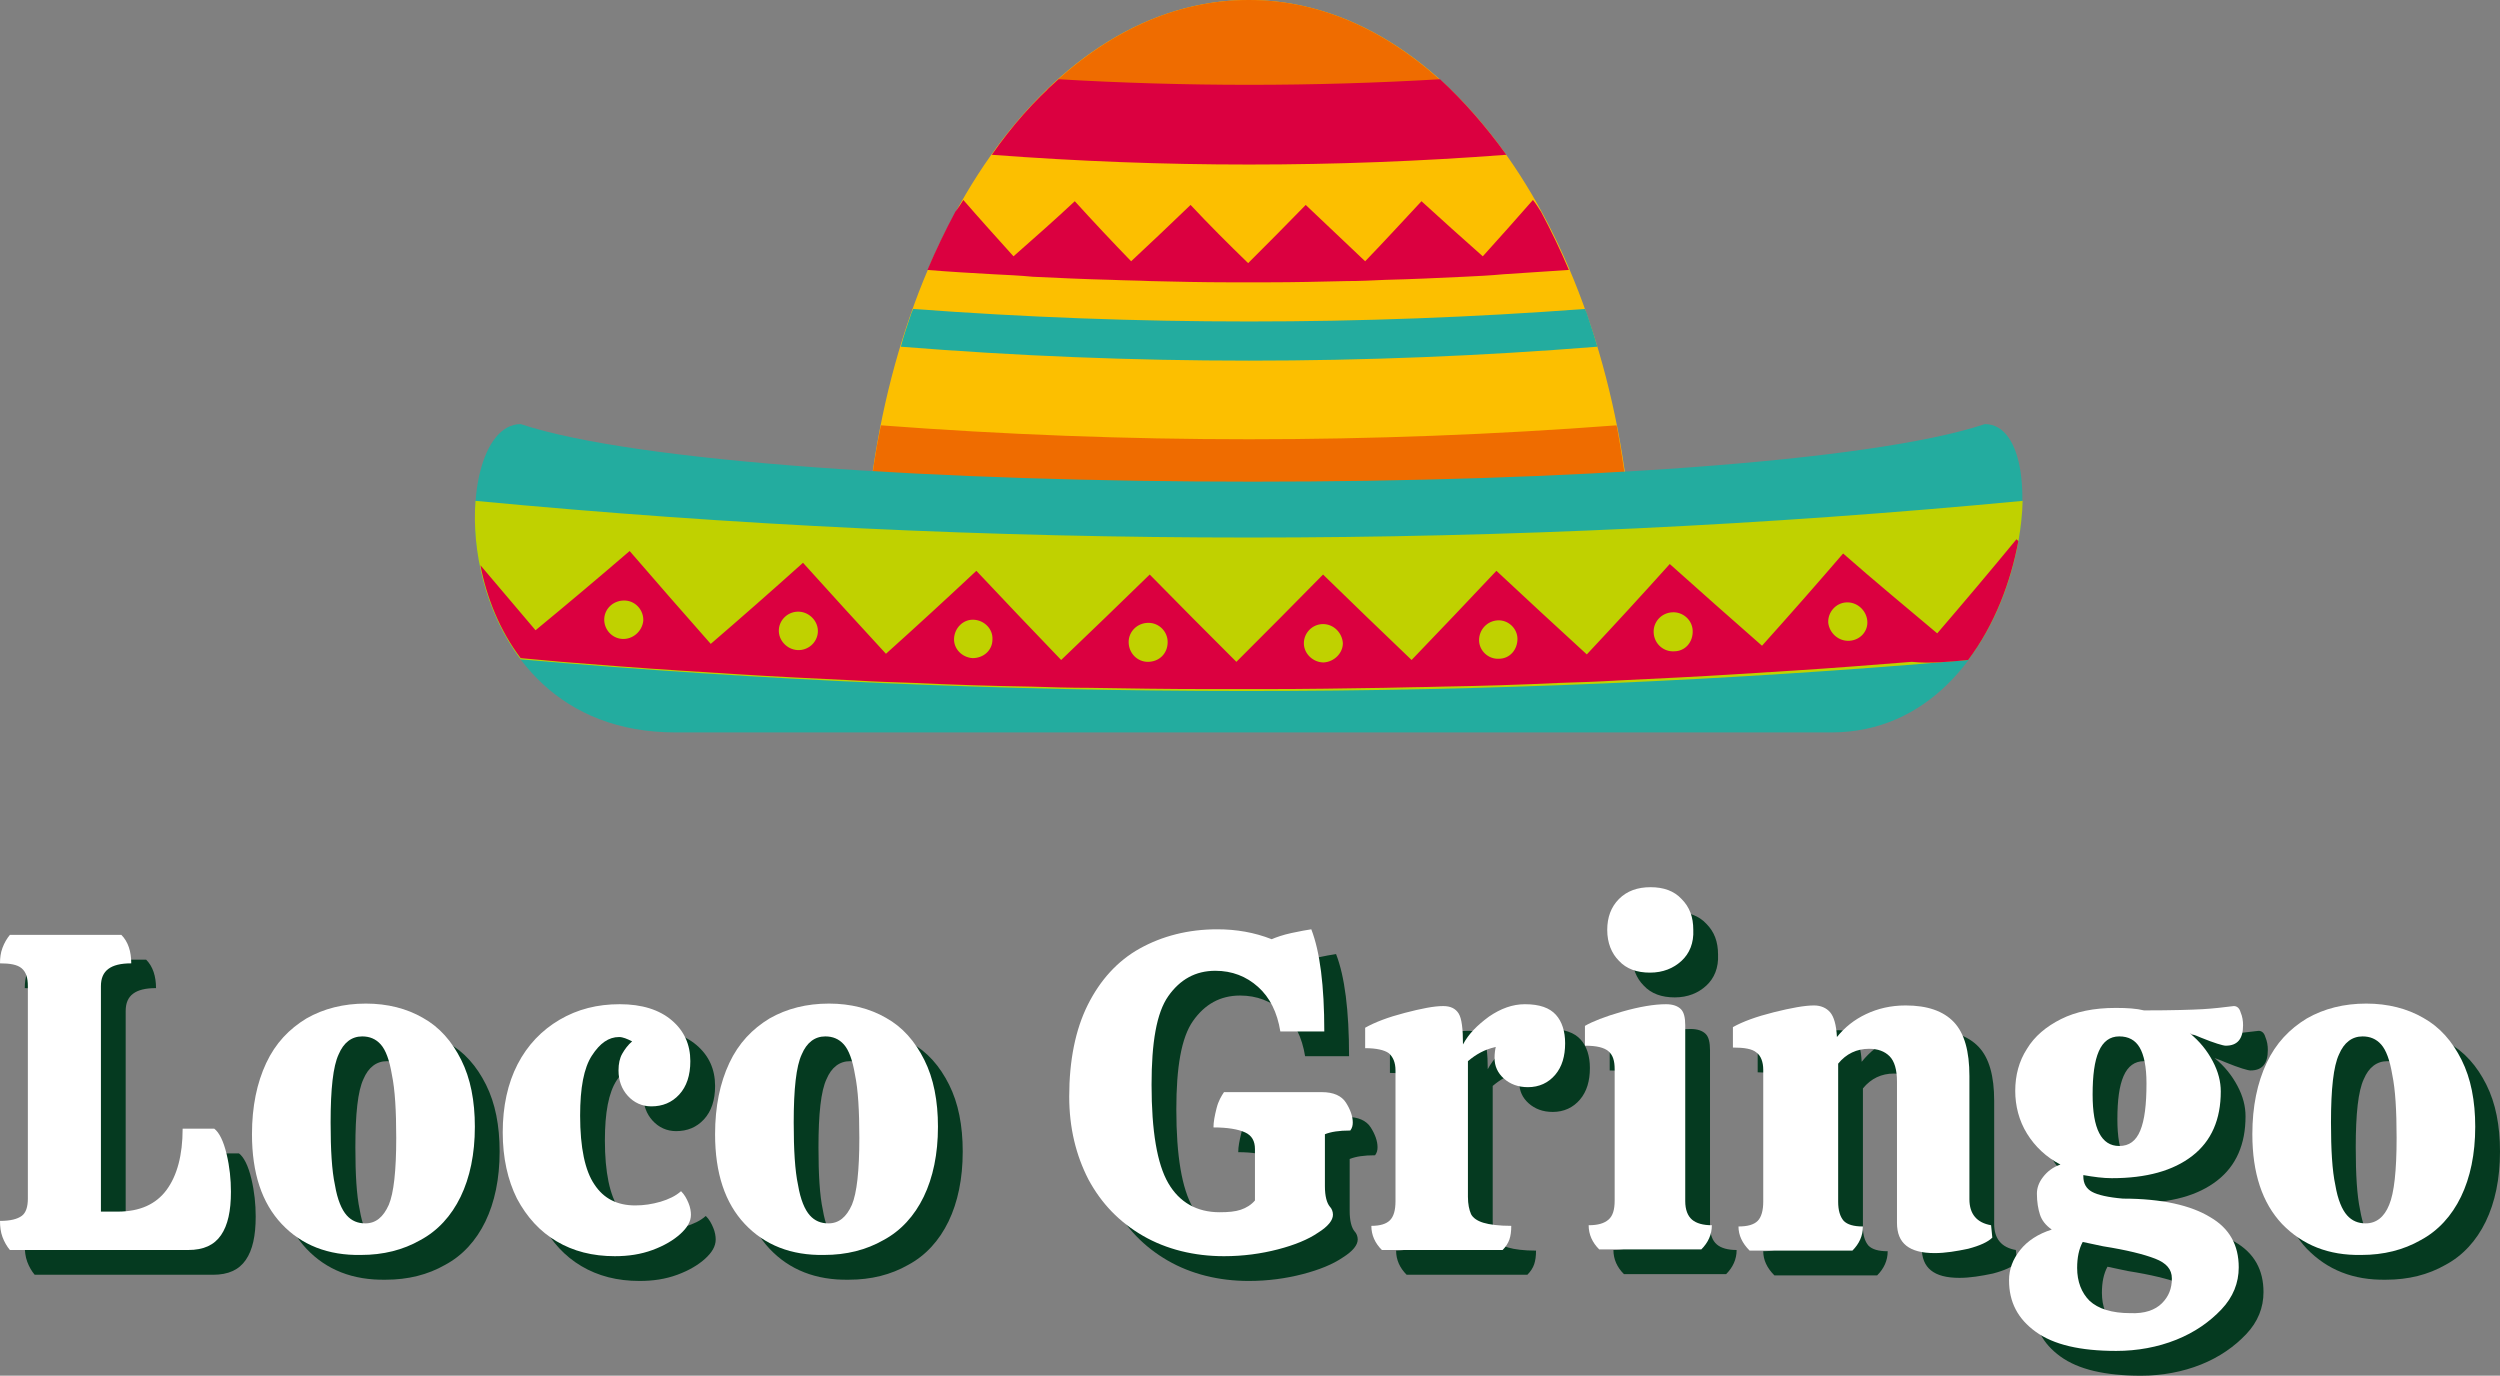
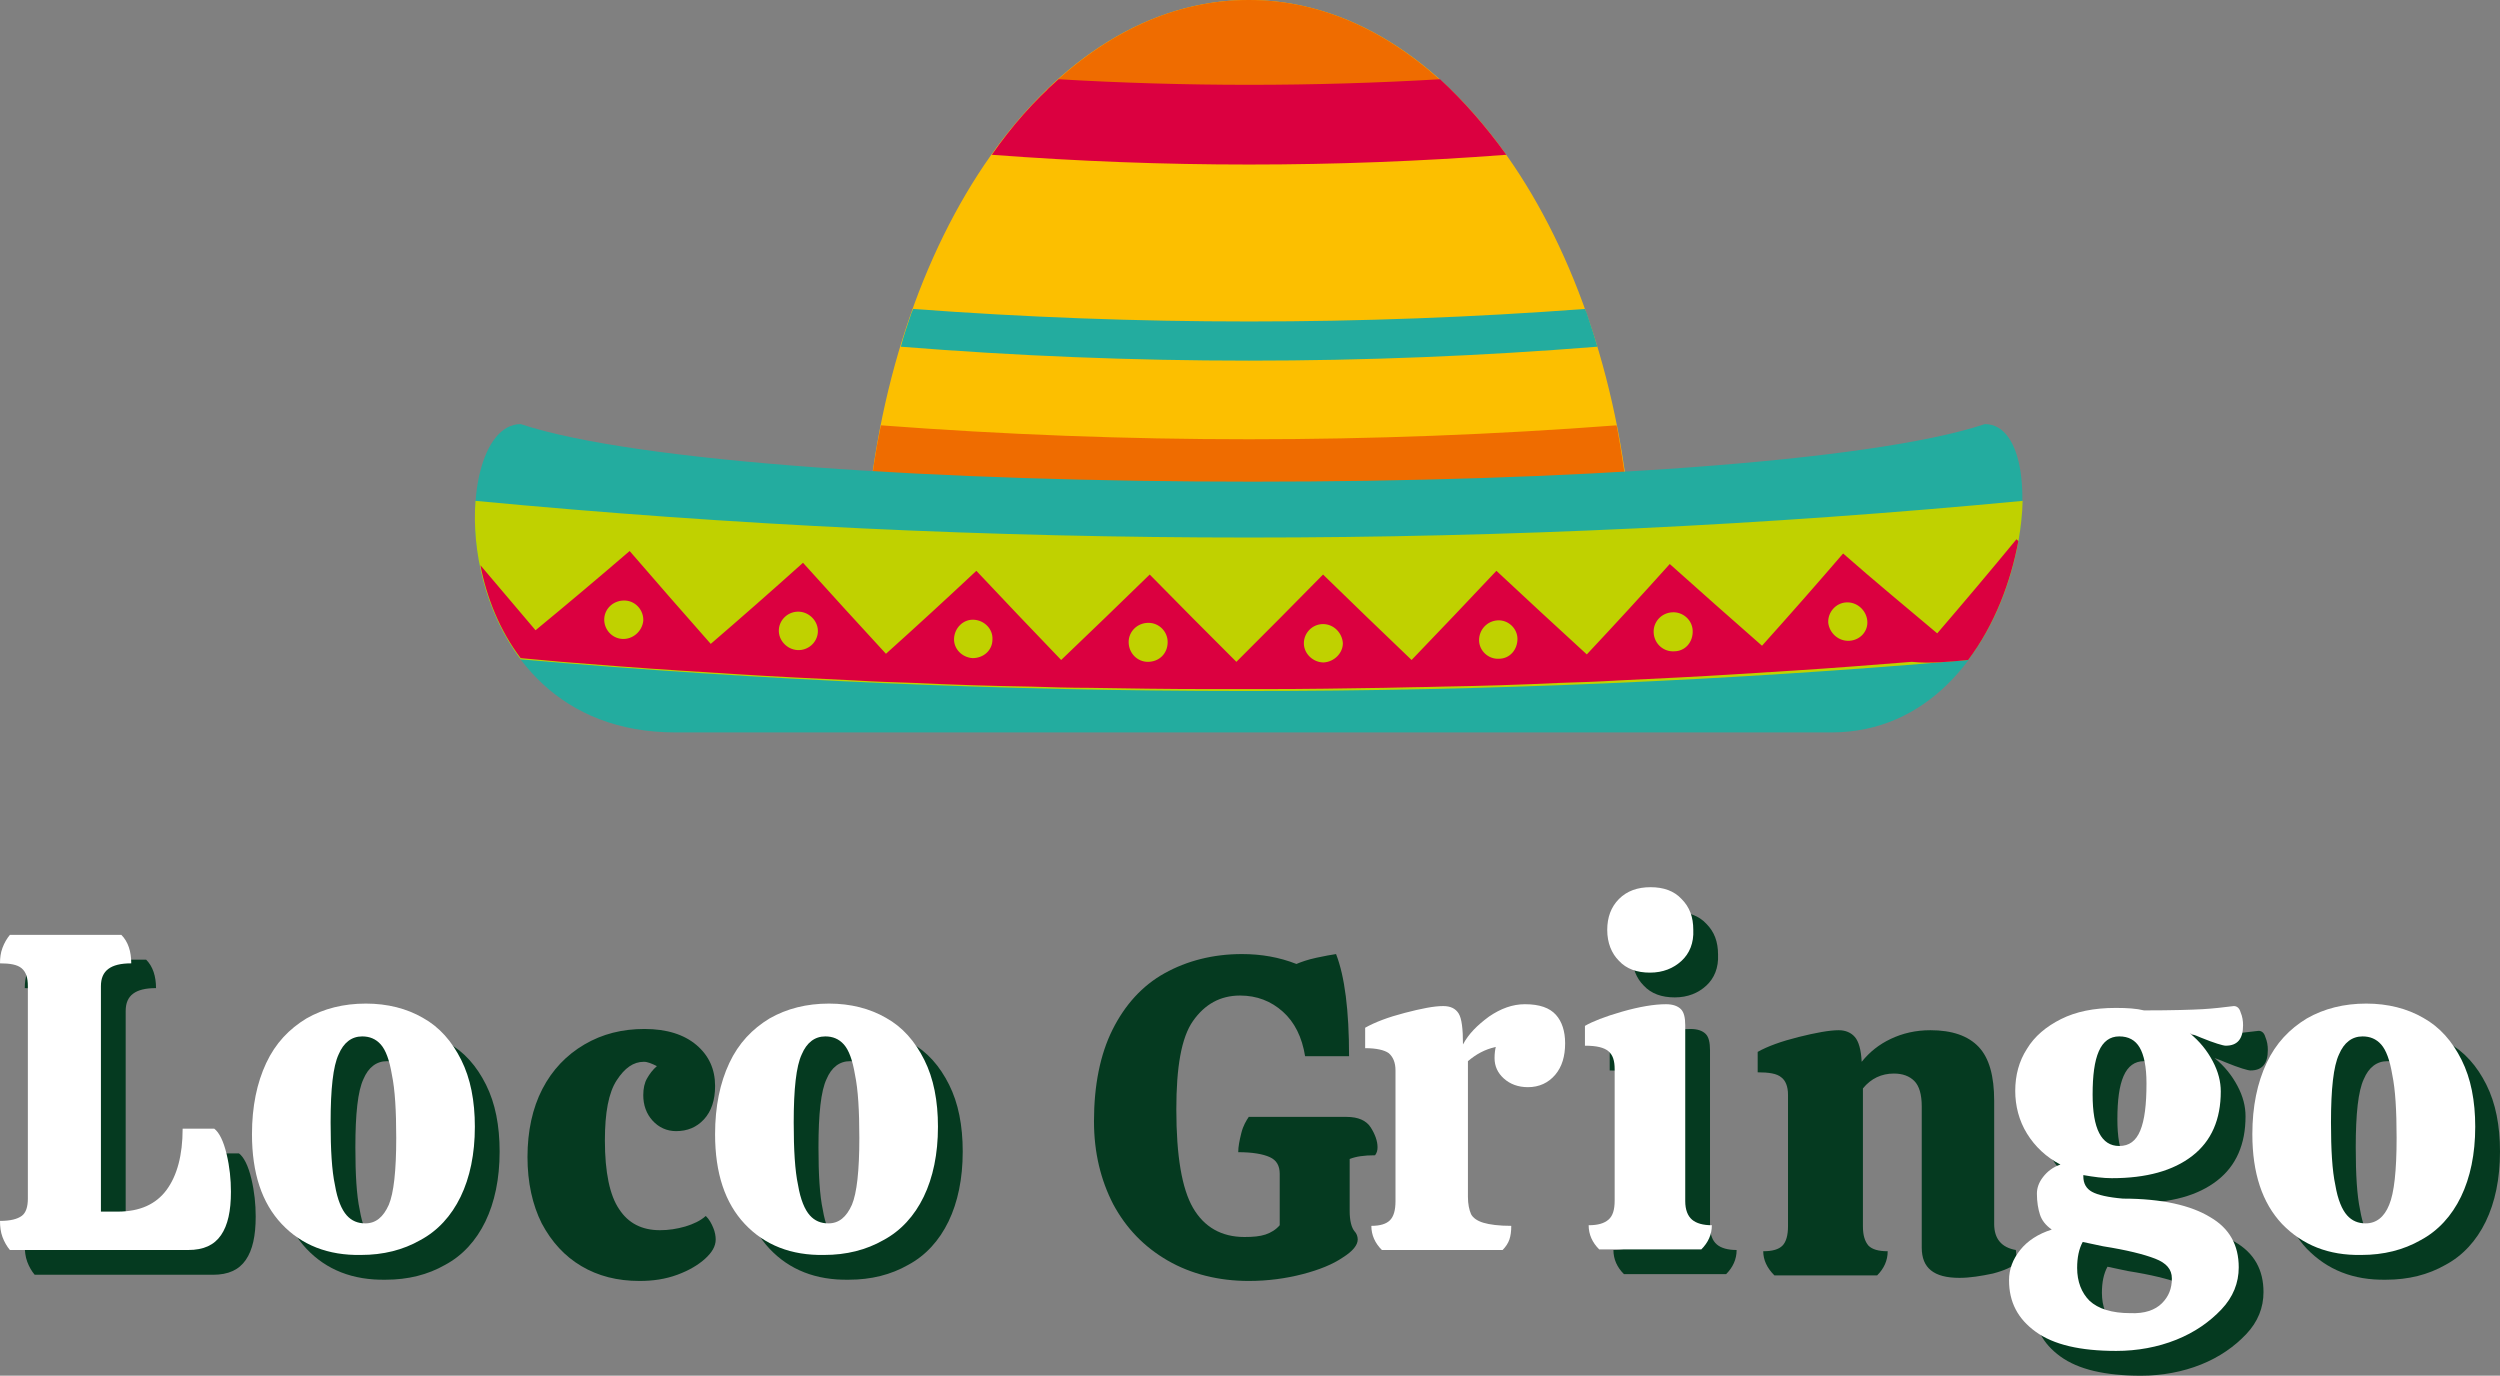
<svg xmlns="http://www.w3.org/2000/svg" version="1.1" id="Ebene_1" x="0px" y="0px" viewBox="0 0 403.8 222.2" style="enable-background:new 0 0 403.8 222.2;" xml:space="preserve">
  <rect x="0" y="0" width="403.8" height="222.2" fill="#808080" stroke="none" />
  <style type="text/css">
	.st0{fill:#053A20;}
	.st1{fill:#FFFFFF;}
	.st2{fill:#FCBF00;}
	.st3{fill:#EF6C00;}
	.st4{fill:#DB0040;}
	.st5{fill:#23AC9F;}
	.st6{fill:#C0D100;}
</style>
  <g>
    <path class="st0" d="M5.6,205.9c-0.5-0.6-0.9-1.3-1.2-2.1C4.1,203,4,202.1,4,201.2c1.7,0,2.8-0.3,3.5-0.8s1-1.5,1-2.8v-34.3   c0-1.4-0.3-2.3-1-2.9c-0.7-0.6-1.9-0.8-3.5-0.8c0-0.9,0.1-1.7,0.4-2.5s0.7-1.5,1.2-2.1h18c1.1,1.1,1.6,2.7,1.6,4.6   c-1.7,0-2.9,0.3-3.7,0.9c-0.8,0.6-1.2,1.5-1.2,2.8v36.4H23c3.6,0,6.2-1.2,7.9-3.5c1.7-2.3,2.6-5.6,2.6-9.9h5.1c0.8,0.6,1.5,2,2,4.1   s0.7,4.1,0.7,6.1c0,3.1-0.5,5.4-1.6,7s-2.8,2.4-5.3,2.4H5.6z" />
    <path class="st0" d="M49.5,201.7c-3.2-3.4-4.8-8.2-4.8-14.5c0-4.5,0.8-8.3,2.3-11.5s3.7-5.5,6.5-7.2c2.8-1.6,6-2.4,9.6-2.4   c3.5,0,6.6,0.8,9.2,2.3c2.7,1.5,4.7,3.8,6.2,6.8s2.2,6.6,2.2,10.8c0,4.4-0.8,8.2-2.3,11.3s-3.7,5.5-6.5,7c-2.8,1.6-6,2.4-9.6,2.4   C57,206.8,52.7,205.1,49.5,201.7z M66.8,198.6c0.8-1.9,1.2-5.5,1.2-10.8c0-4.4-0.2-7.8-0.7-10.2c-0.4-2.4-1-4-1.8-4.9   s-1.8-1.3-3-1.3c-1.7,0-3,1-3.8,2.9c-0.9,1.9-1.3,5.6-1.3,11c0,4.4,0.2,7.8,0.7,10.1c0.4,2.4,1.1,4,1.9,4.9c0.8,0.9,1.8,1.3,3,1.3   C64.7,201.6,65.9,200.6,66.8,198.6z" />
    <path class="st0" d="M115.2,198.3c0.3,0.7,0.4,1.4,0.4,1.9c0,1.1-0.6,2.1-1.7,3.1s-2.6,1.9-4.5,2.6c-1.9,0.7-3.9,1-6.1,1   c-3.6,0-6.7-0.8-9.4-2.4c-2.7-1.6-4.8-3.9-6.4-6.9c-1.5-3-2.3-6.6-2.3-10.7c0-4.2,0.8-7.9,2.4-11s3.9-5.5,6.8-7.2s6.1-2.5,9.7-2.5   s6.4,0.9,8.4,2.6c2,1.7,3,3.9,3,6.6c0,2.3-0.6,4.1-1.8,5.4c-1.2,1.3-2.7,1.9-4.5,1.9c-1.5,0-2.8-0.6-3.8-1.7   c-1-1.1-1.5-2.5-1.5-4.1c0-1.1,0.2-2,0.6-2.7s0.9-1.4,1.6-2c-0.8-0.4-1.5-0.7-2.1-0.7c-1.7,0-3.1,1-4.4,3s-1.9,5.2-1.9,9.7   c0,5.2,0.8,8.9,2.3,11.1c1.5,2.3,3.7,3.4,6.6,3.4c1.4,0,2.7-0.2,4.1-0.6c1.3-0.4,2.4-0.9,3.3-1.7   C114.6,197,114.9,197.6,115.2,198.3z" />
    <path class="st0" d="M124.3,201.7c-3.2-3.4-4.8-8.2-4.8-14.5c0-4.5,0.8-8.3,2.3-11.5s3.7-5.5,6.5-7.2c2.8-1.6,6-2.4,9.6-2.4   c3.5,0,6.6,0.8,9.2,2.3c2.7,1.5,4.7,3.8,6.2,6.8s2.2,6.6,2.2,10.8c0,4.4-0.8,8.2-2.3,11.3s-3.7,5.5-6.5,7c-2.8,1.6-6,2.4-9.6,2.4   C131.8,206.8,127.5,205.1,124.3,201.7z M141.6,198.6c0.8-1.9,1.2-5.5,1.2-10.8c0-4.4-0.2-7.8-0.7-10.2c-0.4-2.4-1-4-1.8-4.9   s-1.8-1.3-3-1.3c-1.7,0-3,1-3.8,2.9c-0.9,1.9-1.3,5.6-1.3,11c0,4.4,0.2,7.8,0.7,10.1c0.4,2.4,1.1,4,1.9,4.9c0.8,0.9,1.8,1.3,3,1.3   C139.5,201.6,140.7,200.6,141.6,198.6z" />
    <path class="st0" d="M188.6,203.6c-3.8-2.2-6.7-5.2-8.8-9.1c-2-3.9-3.1-8.3-3.1-13.4c0-5.8,1-10.8,3-14.8s4.8-7.1,8.4-9.1   c3.6-2,7.8-3.1,12.5-3.1c3.1,0,6,0.5,8.8,1.6c0.7-0.3,1.8-0.7,3.2-1s2.5-0.5,3.2-0.6c1.4,3.6,2.1,9.1,2.1,16.5h-7.1   c-0.5-3.1-1.7-5.5-3.6-7.2c-1.9-1.7-4.2-2.6-6.9-2.6c-3.2,0-5.7,1.4-7.6,4.1s-2.7,7.5-2.7,14.3c0,7.5,0.9,12.8,2.7,15.9   c1.8,3.1,4.6,4.7,8.3,4.7c1.4,0,2.5-0.1,3.4-0.4c0.9-0.3,1.7-0.8,2.3-1.5v-8.3c0-1.3-0.5-2.2-1.6-2.7s-2.8-0.8-5.1-0.8   c0-0.9,0.2-1.9,0.5-3.1c0.3-1.2,0.8-2,1.2-2.6h15.8c1.9,0,3.2,0.6,3.9,1.7c0.7,1.1,1.1,2.2,1.1,3.2c0,0.5-0.1,0.9-0.4,1.3   c-1.8,0-3.1,0.2-4.1,0.6v8.4c0,1.6,0.3,2.7,0.8,3.3c0.3,0.3,0.5,0.8,0.5,1.3c0,0.9-0.8,1.9-2.4,2.9c-1.6,1.1-3.8,2-6.5,2.7   s-5.6,1.1-8.7,1.1C196.9,206.9,192.4,205.8,188.6,203.6z" />
-     <path class="st0" d="M255.3,167.9c1,1.1,1.5,2.7,1.5,4.6c0,2.1-0.5,3.8-1.6,5.1s-2.6,2-4.4,2c-1.6,0-2.9-0.5-3.9-1.4   s-1.5-2-1.5-3.3c0-0.8,0.1-1.4,0.2-1.8c-1.8,0.4-3.2,1.2-4.5,2.3v21.9c0,1.2,0.2,2.1,0.5,2.8c0.3,0.6,1,1.1,2,1.4   c1,0.3,2.5,0.5,4.5,0.5c0,0.9-0.1,1.6-0.3,2.2c-0.2,0.6-0.6,1.2-1.1,1.7h-19.5c-1.1-1.1-1.7-2.4-1.7-3.9c1.4,0,2.4-0.3,3-0.9   c0.6-0.6,0.9-1.6,0.9-3.1v-21.1c0-1.3-0.4-2.2-1.1-2.8c-0.7-0.5-2-0.8-3.8-0.8V170c1.6-0.9,3.7-1.7,6.4-2.4s4.7-1.1,6.2-1.1   c1.2,0,2,0.4,2.5,1.2s0.7,2.5,0.7,5c0.9-1.7,2.3-3.1,4.2-4.5c1.9-1.3,3.8-2,5.8-2C252.7,166.2,254.3,166.8,255.3,167.9z" />
    <path class="st0" d="M276.2,198c0,1.4,0.4,2.4,1.1,3s1.8,0.9,3.2,0.9c0,1.5-0.6,2.8-1.7,3.9h-16.5c-1.1-1.1-1.7-2.4-1.7-3.9   c1.5,0,2.5-0.3,3.2-0.9c0.7-0.6,1-1.6,1-3.1v-21.2c0-1.4-0.3-2.3-1-2.9c-0.7-0.6-1.9-0.9-3.8-0.9v-3.2c1.2-0.7,3.2-1.5,6-2.3   s5.2-1.2,7.1-1.2c1.1,0,1.9,0.3,2.4,0.8s0.7,1.4,0.7,2.6L276.2,198L276.2,198z M275.6,159.2c-1.3,1.2-3,1.9-5.1,1.9s-3.8-0.6-5-1.9   c-1.2-1.2-1.9-2.9-1.9-5c0-2,0.6-3.7,1.9-5s3-1.9,5.1-1.9s3.8,0.6,5,1.9c1.3,1.3,1.9,2.9,1.9,5C277.6,156.3,276.9,158,275.6,159.2z   " />
    <path class="st0" d="M325.8,203.9c-0.7,0.7-2,1.3-3.9,1.8c-1.9,0.4-3.7,0.7-5.4,0.7c-2.1,0-3.6-0.4-4.6-1.2s-1.5-2-1.5-3.7v-22.8   c0-1.9-0.4-3.3-1.2-4.1c-0.8-0.8-1.9-1.2-3.3-1.2c-2,0-3.7,0.8-5,2.4v22.3c0,1.4,0.3,2.4,0.9,3.1c0.6,0.6,1.6,0.9,3.1,0.9   c0,1.5-0.6,2.8-1.7,3.9h-16.6c-1.2-1.2-1.8-2.5-1.8-3.9c1.5,0,2.5-0.3,3.1-0.9c0.6-0.6,0.9-1.7,0.9-3.1v-21.3   c0-1.3-0.4-2.3-1.1-2.8c-0.7-0.6-2-0.8-3.8-0.8v-3.3c1.6-0.9,3.8-1.7,6.6-2.4c2.8-0.7,5-1.1,6.5-1.1c1.1,0,2,0.4,2.6,1.1   c0.6,0.7,1,2,1.1,4c1.3-1.6,2.8-2.8,4.7-3.7c1.9-0.9,4-1.4,6.4-1.4c3.5,0,6.1,0.9,7.8,2.7c1.7,1.8,2.5,4.7,2.5,8.7v19.9   c0,2.4,1.2,3.8,3.5,4.2L325.8,203.9z" />
    <path class="st0" d="M361,200.6c3.1,1.8,4.6,4.5,4.6,8.1c0,2.5-0.9,4.8-2.8,6.8s-4.3,3.7-7.3,4.9s-6.3,1.8-9.7,1.8   c-5.8,0-10.1-1-13-3.1s-4.3-4.8-4.3-8.3c0-1.8,0.6-3.4,1.8-4.9c1.2-1.5,2.9-2.6,5.1-3.3c-1-0.7-1.6-1.5-1.9-2.4s-0.5-2.1-0.5-3.4   c0-0.9,0.3-1.8,1-2.7s1.6-1.6,2.8-2c-2.3-1.2-4.1-2.9-5.4-5s-1.9-4.5-1.9-6.9c0-2.5,0.6-4.8,1.9-6.8c1.2-2,3.1-3.6,5.5-4.8   s5.3-1.8,8.8-1.8h0.1c1.8,0,3.3,0.1,4.5,0.4c4.6,0,7.7-0.1,9.5-0.2c1.7-0.1,3.4-0.3,5-0.5c0.5,0,0.9,0.3,1.1,1   c0.3,0.7,0.4,1.4,0.4,2.1c0,2.2-0.9,3.3-2.8,3.3c-0.4,0-1.8-0.4-4-1.3c-0.4-0.2-1-0.4-1.8-0.7c1.6,1.3,2.8,2.8,3.7,4.5   c0.9,1.7,1.3,3.3,1.3,4.9c0,4.5-1.5,8-4.6,10.4s-7.4,3.6-13,3.6c-1.4,0-2.9-0.2-4.6-0.5v0.2c0,1.2,0.5,2,1.4,2.5s2.6,0.9,5,1.1   C353.2,197.6,357.9,198.7,361,200.6z M353.2,214.5c1.1-1.1,1.6-2.4,1.6-4c0-1.5-0.9-2.5-2.7-3.2c-1.8-0.7-4.6-1.4-8.4-2l-3.3-0.7   c-0.6,1.1-0.9,2.5-0.9,4.2c0,2.2,0.7,4,2,5.3c1.4,1.3,3.6,2,6.6,2C350.4,216.2,352.1,215.6,353.2,214.5z M343,173.8   c-0.7,1.6-1,3.9-1,7c0,5.5,1.4,8.3,4.3,8.3c1.6,0,2.7-0.8,3.4-2.5c0.7-1.7,1-4.2,1-7.6c0-2.7-0.4-4.6-1.1-5.8s-1.8-1.8-3.3-1.8   C344.8,171.4,343.7,172.2,343,173.8z" />
    <path class="st0" d="M372.6,201.7c-3.2-3.4-4.8-8.2-4.8-14.5c0-4.5,0.8-8.3,2.3-11.5s3.7-5.5,6.5-7.2c2.8-1.6,6-2.4,9.6-2.4   c3.5,0,6.6,0.8,9.2,2.3c2.7,1.5,4.7,3.8,6.2,6.8s2.2,6.6,2.2,10.8c0,4.4-0.8,8.2-2.3,11.3s-3.7,5.5-6.5,7c-2.8,1.6-6,2.4-9.6,2.4   C380.1,206.8,375.9,205.1,372.6,201.7z M389.9,198.6c0.8-1.9,1.2-5.5,1.2-10.8c0-4.4-0.2-7.8-0.7-10.2c-0.4-2.4-1-4-1.8-4.9   s-1.8-1.3-3-1.3c-1.7,0-3,1-3.8,2.9c-0.9,1.9-1.3,5.6-1.3,11c0,4.4,0.2,7.8,0.7,10.1c0.4,2.4,1.1,4,1.9,4.9s1.8,1.3,3,1.3   C387.8,201.6,389.1,200.6,389.9,198.6z" />
  </g>
  <g>
    <path class="st1" d="M1.6,201.9c-0.5-0.6-0.9-1.3-1.2-2.1S0,198.1,0,197.2c1.7,0,2.8-0.3,3.5-0.8s1-1.5,1-2.8v-34.3   c0-1.4-0.3-2.3-1-2.9c-0.7-0.6-1.9-0.8-3.5-0.8c0-0.9,0.1-1.7,0.4-2.5s0.7-1.5,1.2-2.1h18c1.1,1.1,1.6,2.7,1.6,4.6   c-1.7,0-2.9,0.3-3.7,0.9c-0.8,0.6-1.2,1.5-1.2,2.8v36.4H19c3.6,0,6.2-1.2,7.9-3.5s2.6-5.6,2.6-9.9h5.1c0.8,0.6,1.5,2,2,4.1   s0.7,4.1,0.7,6.1c0,3.1-0.5,5.4-1.6,7s-2.8,2.4-5.3,2.4H1.6z" />
    <path class="st1" d="M45.5,197.7c-3.2-3.4-4.8-8.2-4.8-14.5c0-4.5,0.8-8.3,2.3-11.5s3.7-5.5,6.5-7.2c2.8-1.6,6-2.4,9.6-2.4   c3.5,0,6.6,0.8,9.2,2.3c2.7,1.5,4.7,3.8,6.2,6.8s2.2,6.6,2.2,10.8c0,4.4-0.8,8.2-2.3,11.3s-3.7,5.5-6.5,7c-2.8,1.6-6,2.4-9.6,2.4   C53,202.8,48.7,201.1,45.5,197.7z M62.8,194.6c0.8-1.9,1.2-5.5,1.2-10.8c0-4.4-0.2-7.8-0.7-10.2c-0.4-2.4-1-4-1.8-4.9   s-1.8-1.3-3-1.3c-1.7,0-3,1-3.8,2.9c-0.9,1.9-1.3,5.6-1.3,11c0,4.4,0.2,7.8,0.7,10.1c0.4,2.4,1.1,4,1.9,4.9c0.8,0.9,1.8,1.3,3,1.3   C60.7,197.6,61.9,196.6,62.8,194.6z" />
-     <path class="st1" d="M111.2,194.3c0.3,0.7,0.4,1.4,0.4,1.9c0,1.1-0.6,2.1-1.7,3.1s-2.6,1.9-4.5,2.6c-1.9,0.7-3.9,1-6.1,1   c-3.6,0-6.7-0.8-9.4-2.4c-2.7-1.6-4.8-3.9-6.4-6.9c-1.5-3-2.3-6.6-2.3-10.7c0-4.2,0.8-7.9,2.4-11s3.9-5.5,6.8-7.2s6.1-2.5,9.7-2.5   s6.4,0.9,8.4,2.6c2,1.7,3,3.9,3,6.6c0,2.3-0.6,4.1-1.8,5.4c-1.2,1.3-2.7,1.9-4.5,1.9c-1.5,0-2.8-0.6-3.8-1.7   c-1-1.1-1.5-2.5-1.5-4.1c0-1.1,0.2-2,0.6-2.7s0.9-1.4,1.6-2c-0.8-0.4-1.5-0.7-2.1-0.7c-1.7,0-3.1,1-4.4,3s-1.9,5.2-1.9,9.7   c0,5.2,0.8,8.9,2.3,11.1c1.5,2.3,3.7,3.4,6.6,3.4c1.4,0,2.7-0.2,4.1-0.6c1.3-0.4,2.4-0.9,3.3-1.7   C110.6,193,110.9,193.6,111.2,194.3z" />
    <path class="st1" d="M120.3,197.7c-3.2-3.4-4.8-8.2-4.8-14.5c0-4.5,0.8-8.3,2.3-11.5s3.7-5.5,6.5-7.2c2.8-1.6,6-2.4,9.6-2.4   c3.5,0,6.6,0.8,9.2,2.3c2.7,1.5,4.7,3.8,6.2,6.8s2.2,6.6,2.2,10.8c0,4.4-0.8,8.2-2.3,11.3s-3.7,5.5-6.5,7c-2.8,1.6-6,2.4-9.6,2.4   C127.8,202.8,123.5,201.1,120.3,197.7z M137.6,194.6c0.8-1.9,1.2-5.5,1.2-10.8c0-4.4-0.2-7.8-0.7-10.2c-0.4-2.4-1-4-1.8-4.9   s-1.8-1.3-3-1.3c-1.7,0-3,1-3.8,2.9c-0.9,1.9-1.3,5.6-1.3,11c0,4.4,0.2,7.8,0.7,10.1c0.4,2.4,1.1,4,1.9,4.9c0.8,0.9,1.8,1.3,3,1.3   C135.5,197.6,136.7,196.6,137.6,194.6z" />
-     <path class="st1" d="M184.6,199.6c-3.8-2.2-6.7-5.2-8.8-9.1c-2-3.9-3.1-8.3-3.1-13.4c0-5.8,1-10.8,3-14.8s4.8-7.1,8.4-9.1   c3.6-2,7.8-3.1,12.5-3.1c3.1,0,6,0.5,8.8,1.6c0.7-0.3,1.8-0.7,3.2-1s2.5-0.5,3.2-0.6c1.4,3.6,2.1,9.1,2.1,16.5h-7.1   c-0.5-3.1-1.7-5.5-3.6-7.2c-1.9-1.7-4.2-2.6-6.9-2.6c-3.2,0-5.7,1.4-7.6,4.1s-2.7,7.5-2.7,14.3c0,7.5,0.9,12.8,2.7,15.9   c1.8,3.1,4.6,4.7,8.3,4.7c1.4,0,2.5-0.1,3.4-0.4c0.9-0.3,1.7-0.8,2.3-1.5v-8.3c0-1.3-0.5-2.2-1.6-2.7s-2.8-0.8-5.1-0.8   c0-0.9,0.2-1.9,0.5-3.1c0.3-1.2,0.8-2,1.2-2.6h15.8c1.9,0,3.2,0.6,3.9,1.7c0.7,1.1,1.1,2.2,1.1,3.2c0,0.5-0.1,0.9-0.4,1.3   c-1.8,0-3.1,0.2-4.1,0.6v8.4c0,1.6,0.3,2.7,0.8,3.3c0.3,0.3,0.5,0.8,0.5,1.3c0,0.9-0.8,1.9-2.4,2.9c-1.6,1.1-3.8,2-6.5,2.7   s-5.6,1.1-8.7,1.1C192.9,202.9,188.4,201.8,184.6,199.6z" />
    <path class="st1" d="M251.3,163.9c1,1.1,1.5,2.7,1.5,4.6c0,2.1-0.5,3.8-1.6,5.1s-2.6,2-4.4,2c-1.6,0-2.9-0.5-3.9-1.4   s-1.5-2-1.5-3.3c0-0.8,0.1-1.4,0.2-1.8c-1.8,0.4-3.2,1.2-4.5,2.3v21.9c0,1.2,0.2,2.1,0.5,2.8c0.3,0.6,1,1.1,2,1.4   c1,0.3,2.5,0.5,4.5,0.5c0,0.9-0.1,1.6-0.3,2.2c-0.2,0.6-0.6,1.2-1.1,1.7h-19.5c-1.1-1.1-1.7-2.4-1.7-3.9c1.4,0,2.4-0.3,3-0.9   c0.6-0.6,0.9-1.6,0.9-3.1v-21.1c0-1.3-0.4-2.2-1.1-2.8c-0.7-0.5-2-0.8-3.8-0.8V166c1.6-0.9,3.7-1.7,6.4-2.4s4.7-1.1,6.2-1.1   c1.2,0,2,0.4,2.5,1.2s0.7,2.5,0.7,5c0.9-1.7,2.3-3.1,4.2-4.5c1.9-1.3,3.8-2,5.8-2C248.7,162.2,250.3,162.8,251.3,163.9z" />
    <path class="st1" d="M272.2,194c0,1.4,0.4,2.4,1.1,3s1.8,0.9,3.2,0.9c0,1.5-0.6,2.8-1.7,3.9h-16.5c-1.1-1.1-1.7-2.4-1.7-3.9   c1.5,0,2.5-0.3,3.2-0.9c0.7-0.6,1-1.6,1-3.1v-21.2c0-1.4-0.3-2.3-1-2.9c-0.7-0.6-1.9-0.9-3.8-0.9v-3.2c1.2-0.7,3.2-1.5,6-2.3   s5.2-1.2,7.1-1.2c1.1,0,1.9,0.3,2.4,0.8s0.7,1.4,0.7,2.6L272.2,194L272.2,194z M271.6,155.2c-1.3,1.2-3,1.9-5.1,1.9s-3.8-0.6-5-1.9   c-1.2-1.2-1.9-2.9-1.9-5c0-2,0.6-3.7,1.9-5s3-1.9,5.1-1.9s3.8,0.6,5,1.9c1.3,1.3,1.9,2.9,1.9,5C273.6,152.3,272.9,154,271.6,155.2z   " />
-     <path class="st1" d="M321.8,199.9c-0.7,0.7-2,1.3-3.9,1.8c-1.9,0.4-3.7,0.7-5.4,0.7c-2.1,0-3.6-0.4-4.6-1.2s-1.5-2-1.5-3.7v-22.8   c0-1.9-0.4-3.3-1.2-4.1c-0.8-0.8-1.9-1.2-3.3-1.2c-2,0-3.7,0.8-5,2.4v22.3c0,1.4,0.3,2.4,0.9,3.1c0.6,0.6,1.6,0.9,3.1,0.9   c0,1.5-0.6,2.8-1.7,3.9h-16.6c-1.2-1.2-1.8-2.5-1.8-3.9c1.5,0,2.5-0.3,3.1-0.9c0.6-0.6,0.9-1.7,0.9-3.1v-21.3   c0-1.3-0.4-2.3-1.1-2.8c-0.7-0.6-2-0.8-3.8-0.8v-3.3c1.6-0.9,3.8-1.7,6.6-2.4c2.8-0.7,5-1.1,6.5-1.1c1.1,0,2,0.4,2.6,1.1   c0.6,0.7,1,2,1.1,4c1.3-1.6,2.8-2.8,4.7-3.7c1.9-0.9,4-1.4,6.4-1.4c3.5,0,6.1,0.9,7.8,2.7c1.7,1.8,2.5,4.7,2.5,8.7v19.9   c0,2.4,1.2,3.8,3.5,4.2L321.8,199.9z" />
    <path class="st1" d="M357,196.6c3.1,1.8,4.6,4.5,4.6,8.1c0,2.5-0.9,4.8-2.8,6.8s-4.3,3.7-7.3,4.9s-6.3,1.8-9.7,1.8   c-5.8,0-10.1-1-13-3.1s-4.3-4.8-4.3-8.3c0-1.8,0.6-3.4,1.8-4.9c1.2-1.5,2.9-2.6,5.1-3.3c-1-0.7-1.6-1.5-1.9-2.4s-0.5-2.1-0.5-3.4   c0-0.9,0.3-1.8,1-2.7s1.6-1.6,2.8-2c-2.3-1.2-4.1-2.9-5.4-5s-1.9-4.5-1.9-6.9c0-2.5,0.6-4.8,1.9-6.8c1.2-2,3.1-3.6,5.5-4.8   s5.3-1.8,8.8-1.8h0.1c1.8,0,3.3,0.1,4.5,0.4c4.6,0,7.7-0.1,9.5-0.2c1.7-0.1,3.4-0.3,5-0.5c0.5,0,0.9,0.3,1.1,1   c0.3,0.7,0.4,1.4,0.4,2.1c0,2.2-0.9,3.3-2.8,3.3c-0.4,0-1.8-0.4-4-1.3c-0.4-0.2-1-0.4-1.8-0.7c1.6,1.3,2.8,2.8,3.7,4.5   c0.9,1.7,1.3,3.3,1.3,4.9c0,4.5-1.5,8-4.6,10.4s-7.4,3.6-13,3.6c-1.4,0-2.9-0.2-4.6-0.5v0.2c0,1.2,0.5,2,1.4,2.5s2.6,0.9,5,1.1   C349.2,193.6,353.9,194.7,357,196.6z M349.2,210.5c1.1-1.1,1.6-2.4,1.6-4c0-1.5-0.9-2.5-2.7-3.2c-1.8-0.7-4.6-1.4-8.4-2l-3.3-0.7   c-0.6,1.1-0.9,2.5-0.9,4.2c0,2.2,0.7,4,2,5.3c1.4,1.3,3.6,2,6.6,2C346.4,212.2,348.1,211.6,349.2,210.5z M339,169.8   c-0.7,1.6-1,3.9-1,7c0,5.5,1.4,8.3,4.3,8.3c1.6,0,2.7-0.8,3.4-2.5c0.7-1.7,1-4.2,1-7.6c0-2.7-0.4-4.6-1.1-5.8s-1.8-1.8-3.3-1.8   C340.8,167.4,339.7,168.2,339,169.8z" />
    <path class="st1" d="M368.6,197.7c-3.2-3.4-4.8-8.2-4.8-14.5c0-4.5,0.8-8.3,2.3-11.5s3.7-5.5,6.5-7.2c2.8-1.6,6-2.4,9.6-2.4   c3.5,0,6.6,0.8,9.2,2.3c2.7,1.5,4.7,3.8,6.2,6.8s2.2,6.6,2.2,10.8c0,4.4-0.8,8.2-2.3,11.3s-3.7,5.5-6.5,7c-2.8,1.6-6,2.4-9.6,2.4   C376.1,202.8,371.9,201.1,368.6,197.7z M385.9,194.6c0.8-1.9,1.2-5.5,1.2-10.8c0-4.4-0.2-7.8-0.7-10.2c-0.4-2.4-1-4-1.8-4.9   s-1.8-1.3-3-1.3c-1.7,0-3,1-3.8,2.9c-0.9,1.9-1.3,5.6-1.3,11c0,4.4,0.2,7.8,0.7,10.1c0.4,2.4,1.1,4,1.9,4.9s1.8,1.3,3,1.3   C383.8,197.6,385.1,196.6,385.9,194.6z" />
  </g>
  <g>
    <path class="st2" d="M263.6,87.1C260.2,38.1,233.8,0,201.7,0s-58.5,38.1-61.9,87.1H263.6z" />
    <path class="st3" d="M263,81c-0.5-4.1-1.1-8.1-1.8-11.9c0-0.1-0.1-0.3-0.1-0.4c-39.5,3-79.2,3-118.8,0c0,0.1-0.1,0.3-0.1,0.4   c-0.8,3.9-1.4,7.9-1.8,11.9C181.2,84.1,222.2,84.1,263,81z" />
    <path class="st3" d="M201.7,0c-12,0-23.1,5.3-32.6,14.5c21.7,1.4,43.5,1.4,65.2,0C224.8,5.3,213.7,0,201.7,0z" />
    <path class="st4" d="M160.2,25c27.7,2.1,55.4,2.1,83.1,0c-3.3-4.6-6.9-8.7-10.7-12.2c-20.5,1.2-41.1,1.2-61.6,0   C167,16.3,163.4,20.4,160.2,25z" />
-     <path class="st4" d="M160.5,44.3c2.1,0.1,4.2,0.2,6.3,0.4c4.2,0.2,8.5,0.4,12.7,0.5c2.1,0.1,4.2,0.1,6.3,0.2   c4.2,0.1,8.5,0.2,12.7,0.2c2.1,0,4.2,0,6.3,0c4.2,0,8.5-0.1,12.7-0.2c2.1,0,4.2-0.1,6.3-0.2c4.2-0.1,8.5-0.3,12.7-0.5   c2.1-0.1,4.2-0.2,6.3-0.4c3.5-0.2,7.1-0.5,10.6-0.7c-1.4-3.3-2.9-6.4-4.5-9.4c-0.4-0.6-0.8-1.3-1.3-1.9c-2.7,3.1-5.4,6.1-8.1,9.1   c-3.3-2.9-6.6-5.9-9.9-8.9c-3,3.2-6,6.5-9.1,9.7c-3.2-3-6.4-6.1-9.6-9.1c-3.1,3.2-6.2,6.3-9.3,9.4c-3.2-3.1-6.3-6.2-9.3-9.4   c-3.2,3.1-6.4,6.1-9.6,9.1c-3.1-3.2-6.1-6.4-9.1-9.7c-3.2,3-6.5,5.9-9.9,8.9c-2.7-3-5.5-6.1-8.1-9.1c-0.4,0.6-0.8,1.3-1.3,1.9   c-1.6,3-3.1,6.1-4.5,9.4C153.4,43.9,156.9,44.1,160.5,44.3z" />
    <path class="st5" d="M258,56c-0.5-1.8-1.1-3.6-1.7-5.4c-0.1-0.2-0.2-0.5-0.3-0.7c-36.1,2.7-72.4,2.7-108.5,0   c-0.1,0.2-0.2,0.5-0.3,0.7c-0.6,1.8-1.2,3.5-1.7,5.4C182.9,59,220.5,59,258,56z" />
    <path class="st5" d="M295.8,118.3c-31.1,0-149.4,0-186.7,0S71.7,68.5,84.1,68.5c37.3,12.4,199.2,12.4,236.5,0   C333.1,68.5,326.9,118.3,295.8,118.3z" />
    <g>
      <path class="st6" d="M326.7,80.9c-83.1,7.9-166.8,7.9-249.9,0c0,0,0,0,0,0c-0.6,7.9,1.5,17.9,7.3,25.6c77.8,6.8,156,6.8,233.8,0.1    C323.7,99,326.5,88.8,326.7,80.9C326.7,80.9,326.7,80.9,326.7,80.9z" />
    </g>
    <path class="st4" d="M317.9,106.6c4.3-5.7,6.9-12.7,8.1-19.2c-0.1-0.1-0.2-0.2-0.3-0.3c-4.2,5.1-8.5,10.2-12.8,15.2   c-5.1-4.3-10.2-8.5-15.2-12.9c-4.3,5-8.7,10-13.1,14.9c-5-4.4-10-8.8-14.9-13.2c-4.4,4.9-8.9,9.8-13.4,14.6   c-4.9-4.5-9.8-9-14.6-13.5c-4.5,4.8-9.1,9.6-13.7,14.4c-4.8-4.6-9.6-9.2-14.3-13.8c-4.6,4.7-9.3,9.4-14,14.1   c-4.7-4.7-9.4-9.4-14-14.1c-4.7,4.6-9.5,9.2-14.3,13.8c-4.6-4.8-9.2-9.6-13.7-14.4c-4.8,4.5-9.7,9-14.6,13.4   c-4.5-4.9-9-9.8-13.4-14.7c-4.9,4.4-9.9,8.8-14.9,13.1c-4.4-5-8.8-10-13.1-15c-5,4.3-10.1,8.6-15.2,12.8c-3-3.5-5.9-7-8.9-10.5   c1,5.2,3.1,10.5,6.5,15c2.2,0.2,4.4,0.4,6.6,0.6c6.3,0.5,12.6,1,18.9,1.4c3.2,0.2,6.3,0.4,9.5,0.6c6.3,0.4,12.6,0.7,18.9,1   c3.2,0.2,6.3,0.3,9.5,0.4c6.3,0.3,12.6,0.5,19,0.6c3.2,0.1,6.3,0.2,9.5,0.2c6.3,0.1,12.6,0.2,19,0.2c3.2,0,6.3,0,9.5,0   c6.3,0,12.6-0.1,19-0.2c3.2-0.1,6.3-0.1,9.5-0.2c6.3-0.1,12.6-0.3,19-0.6c3.2-0.1,6.3-0.2,9.5-0.4c6.3-0.3,12.6-0.6,18.9-1   c3.2-0.2,6.3-0.4,9.5-0.6c6.3-0.4,12.6-0.9,18.9-1.4C311.7,107.2,314.8,106.9,317.9,106.6z M100.5,103.2c-1.7-0.1-3-1.6-2.9-3.3   c0.1-1.7,1.6-3,3.4-2.9c1.7,0.1,3,1.6,2.9,3.3C103.7,102,102.2,103.3,100.5,103.2z M128.8,105c-1.7-0.1-3.1-1.6-3-3.3   c0.1-1.7,1.6-3,3.3-2.9c1.7,0.1,3.1,1.6,3,3.3C132,103.8,130.5,105.1,128.8,105z M157.1,106.3c-1.7-0.1-3.1-1.5-3-3.2   c0.1-1.7,1.5-3.1,3.2-3c1.7,0.1,3.1,1.5,3,3.2C160.3,105,158.9,106.3,157.1,106.3z M185.4,106.9c-1.7,0-3.1-1.4-3.1-3.2   c0-1.7,1.4-3.1,3.2-3.1c1.7,0,3.1,1.4,3.1,3.1C188.6,105.6,187.2,106.9,185.4,106.9z M213.8,107c-1.7,0-3.2-1.4-3.2-3.1   c0-1.7,1.4-3.1,3.1-3.1c1.7,0,3.1,1.4,3.2,3.1C216.9,105.5,215.5,106.9,213.8,107z M242.1,106.4c-1.7,0.1-3.2-1.3-3.2-3   c0-1.7,1.3-3.1,3-3.2c1.7-0.1,3.2,1.3,3.2,3S243.9,106.4,242.1,106.4z M270.4,105.2c-1.7,0.1-3.2-1.2-3.3-3c-0.1-1.7,1.2-3.2,3-3.3   c1.7-0.1,3.2,1.2,3.3,2.9C273.5,103.7,272.2,105.2,270.4,105.2z M298.7,103.5c-1.7,0.1-3.2-1.2-3.4-2.9c-0.1-1.7,1.2-3.2,2.9-3.3   c1.7-0.1,3.2,1.2,3.4,2.9C301.8,101.9,300.5,103.4,298.7,103.5z" />
  </g>
</svg>